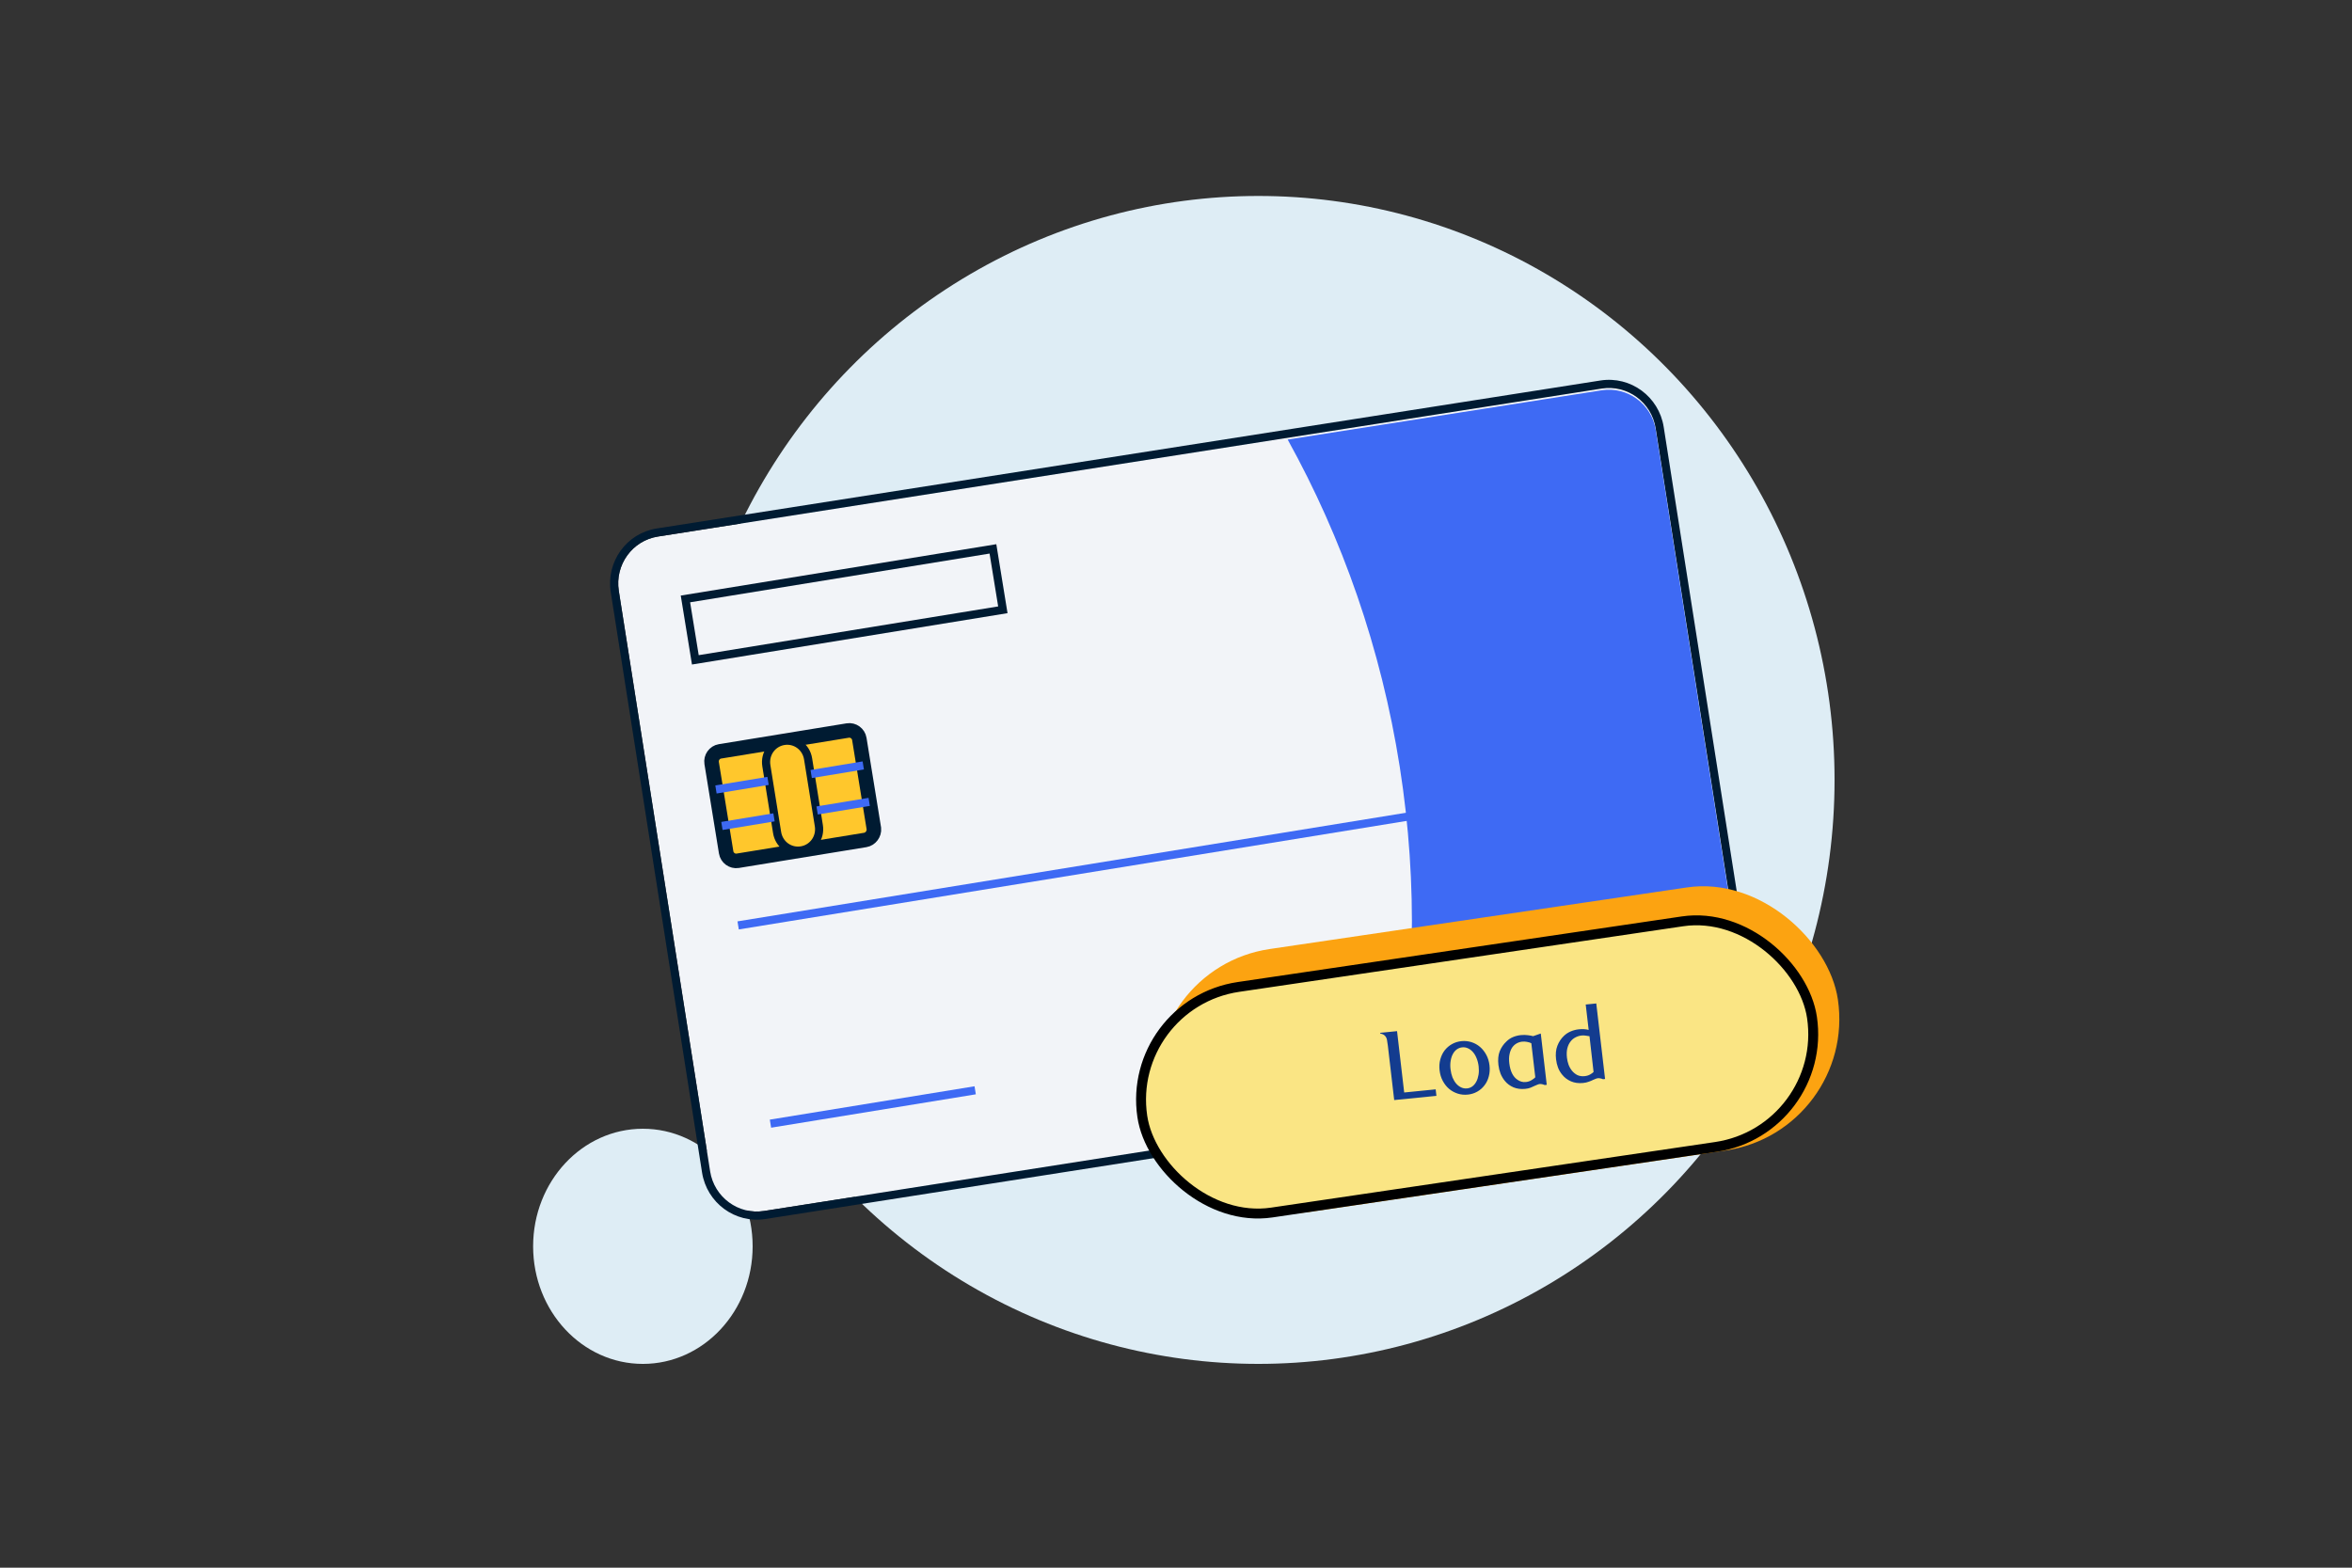
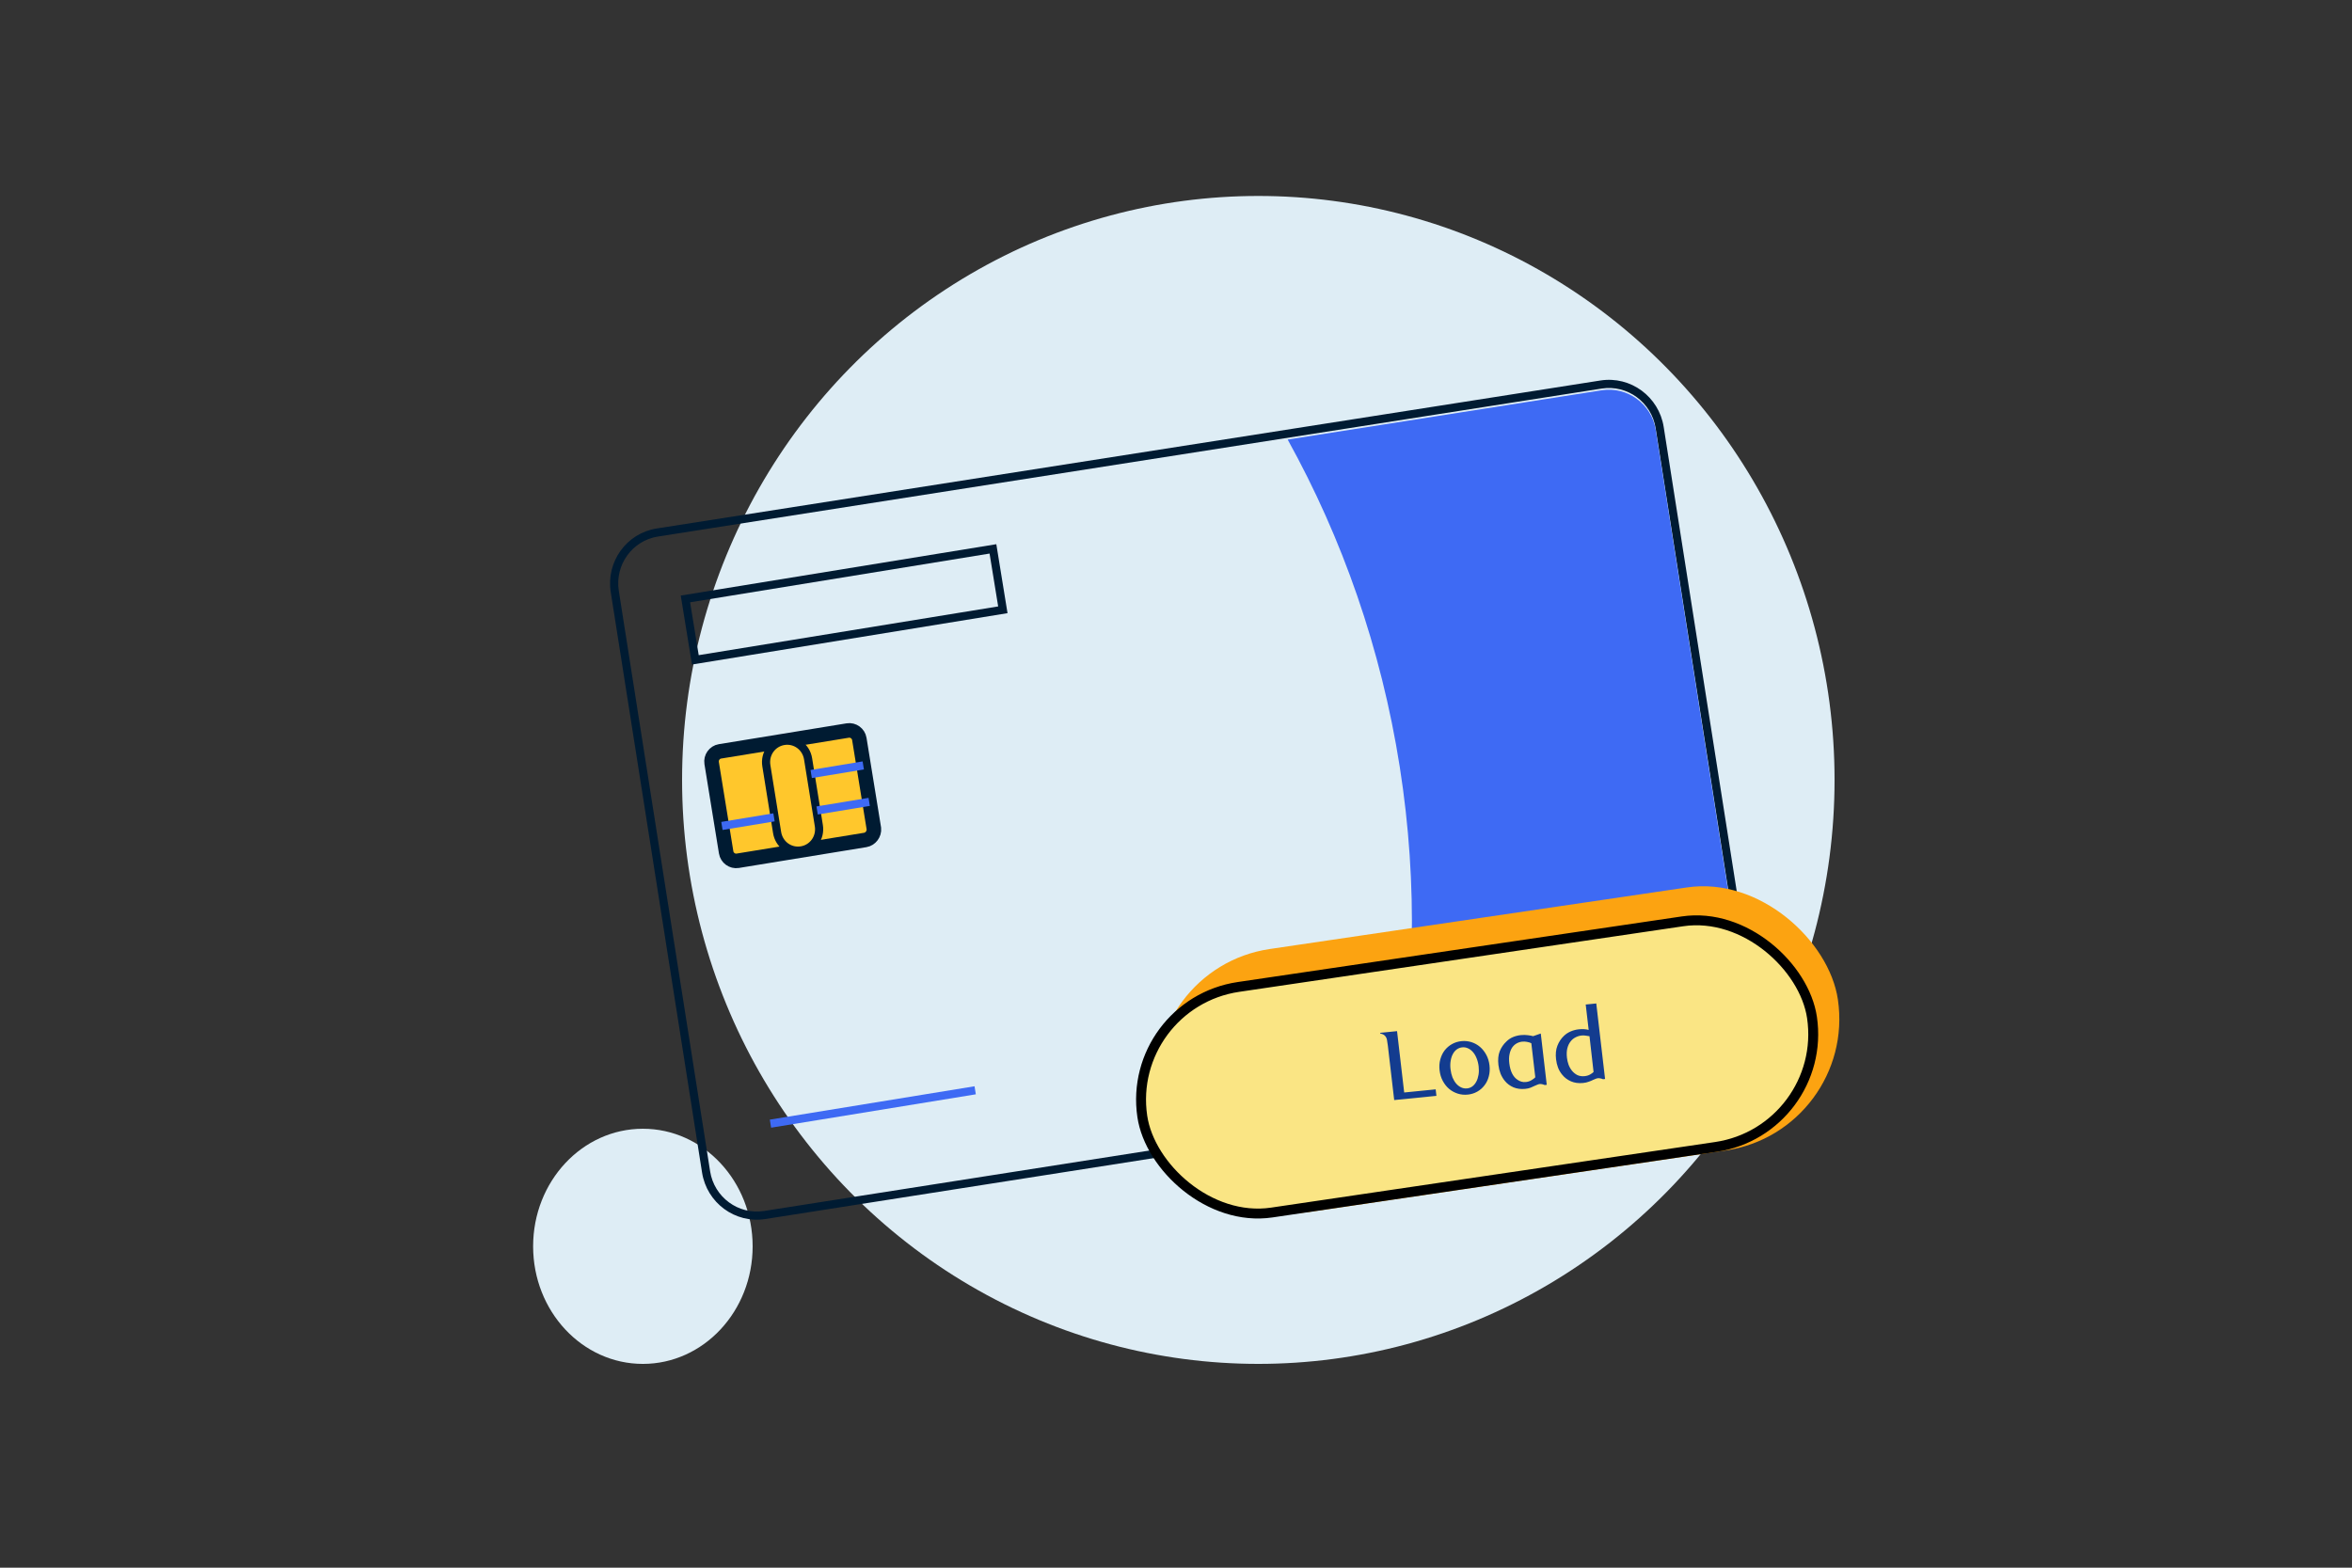
<svg xmlns="http://www.w3.org/2000/svg" width="240" height="160" viewBox="0 0 240 160" fill="none">
  <rect x="0" y="0" width="240" height="160" fill="#333333" stroke="none" />
  <ellipse cx="128.4" cy="79.6" rx="58.8" ry="59.6" fill="#DEEDF5" />
  <ellipse cx="65.6" cy="127.201" rx="11.2" ry="12" fill="#DEEDF5" />
-   <path d="M174.263 108.491L77.964 123.594C75.342 124.005 72.876 122.19 72.46 119.542L63.143 60.301C62.727 57.654 64.517 55.171 67.139 54.76L163.438 39.657C166.06 39.246 168.526 41.062 168.943 43.709L178.259 102.95C178.676 105.597 176.885 108.08 174.263 108.491Z" fill="#F2F4F8" />
  <path fill-rule="evenodd" clip-rule="evenodd" d="M174.393 109.312L78.094 124.415C75.01 124.899 72.124 122.764 71.638 119.67L62.321 60.429C61.835 57.335 63.926 54.42 67.01 53.937L163.309 38.834C166.393 38.35 169.279 40.485 169.765 43.579L179.082 102.82C179.568 105.914 177.477 108.829 174.393 109.312ZM77.965 123.593L174.264 108.49C176.886 108.079 178.676 105.596 178.26 102.949L168.943 43.708C168.527 41.06 166.06 39.245 163.438 39.656L67.139 54.759C64.517 55.17 62.727 57.653 63.143 60.3L72.46 119.541C72.876 122.189 75.343 124.004 77.965 123.593Z" fill="#001B32" />
  <path d="M163.426 39.834L131.395 44.863C136.978 54.944 140.937 66.203 142.832 78.263C144.726 90.324 144.41 102.254 142.187 113.56L174.219 108.532C176.852 108.118 178.653 105.638 178.238 102.996L168.949 43.873C168.534 41.23 166.06 39.421 163.426 39.834Z" fill="#3E6AF4" />
  <path d="M88.288 85.728L75.276 87.852C74.723 87.942 74.187 87.552 74.097 86.993L72.617 77.875C72.527 77.317 72.912 76.776 73.464 76.686L86.507 74.558C87.06 74.468 87.596 74.858 87.686 75.416L89.171 84.565C89.226 85.098 88.841 85.638 88.288 85.728Z" fill="#FFC72C" stroke="#001B32" stroke-width="1.486" stroke-miterlimit="10" />
  <path d="M81.775 86.79C80.588 86.986 79.491 86.18 79.296 84.97L78.199 78.147C78.004 76.937 78.793 75.82 79.979 75.625C81.166 75.43 82.263 76.236 82.458 77.445L83.555 84.269C83.75 85.478 82.961 86.595 81.775 86.79Z" fill="#FFC72C" />
  <path fill-rule="evenodd" clip-rule="evenodd" d="M80.045 76.036C79.093 76.193 78.45 77.09 78.609 78.079L79.707 84.903C79.866 85.893 80.757 86.537 81.709 86.38C82.662 86.223 83.304 85.327 83.145 84.337L82.047 77.514C81.888 76.524 80.998 75.879 80.045 76.036ZM77.788 78.215C77.558 76.785 78.493 75.448 79.913 75.215C81.334 74.981 82.639 75.949 82.868 77.378L83.966 84.202C84.196 85.631 83.262 86.968 81.841 87.202C80.421 87.436 79.116 86.467 78.886 85.038L77.788 78.215Z" fill="#001B32" />
-   <path fill-rule="evenodd" clip-rule="evenodd" d="M78.438 80.109L73.124 80.986L72.992 80.164L78.306 79.288L78.438 80.109Z" fill="#3E6AF4" />
  <path fill-rule="evenodd" clip-rule="evenodd" d="M79.045 83.831L73.731 84.707L73.6 83.886L78.913 83.009L79.045 83.831Z" fill="#3E6AF4" />
  <path fill-rule="evenodd" clip-rule="evenodd" d="M88.155 78.532L82.841 79.409L82.709 78.587L88.023 77.71L88.155 78.532Z" fill="#3E6AF4" />
  <path fill-rule="evenodd" clip-rule="evenodd" d="M88.76 82.252L83.446 83.128L83.314 82.307L88.628 81.43L88.76 82.252Z" fill="#3E6AF4" />
  <path fill-rule="evenodd" clip-rule="evenodd" d="M99.575 111.687L78.686 115.093L78.553 114.271L99.442 110.866L99.575 111.687Z" fill="#3E6AF4" />
  <path fill-rule="evenodd" clip-rule="evenodd" d="M69.465 60.784L101.665 55.542L102.809 62.58L70.609 67.822L69.465 60.784ZM70.42 61.472L71.297 66.867L101.854 61.892L100.977 56.497L70.42 61.472Z" fill="#001B32" />
  <path fill-rule="evenodd" clip-rule="evenodd" d="M150.93 96.596L169.035 93.642L169.93 99.157L151.825 102.111L150.93 96.596ZM151.884 97.283L152.513 101.155L168.976 98.469L168.347 94.598L151.884 97.283Z" fill="white" />
-   <path fill-rule="evenodd" clip-rule="evenodd" d="M164.958 80.301L75.388 94.859L75.254 94.037L164.824 79.479L164.958 80.301Z" fill="#3E6AF4" />
  <rect width="70.186" height="27.143" rx="13.571" transform="matrix(0.989 -0.146 0.146 0.989 116.145 98.839)" fill="#FCA311" />
  <rect x="114.86" y="102.429" width="69.078" height="23.274" rx="11.637" transform="rotate(-8.405 114.86 102.429)" fill="#FAE584" stroke="black" stroke-width="1.012" />
  <path d="M146.574 111.844L142.265 112.274L141.62 106.736C141.593 106.508 141.563 106.308 141.529 106.135C141.495 105.955 141.424 105.813 141.317 105.709C141.262 105.647 141.188 105.596 141.096 105.558C141.009 105.519 140.929 105.5 140.855 105.501L140.844 105.41L142.556 105.239L143.285 111.501L146.497 111.18L146.574 111.844ZM151.99 108.73C152.037 109.132 152.013 109.507 151.918 109.855C151.829 110.203 151.682 110.509 151.475 110.774C151.275 111.038 151.028 111.253 150.735 111.417C150.442 111.582 150.121 111.682 149.771 111.717C149.416 111.753 149.076 111.719 148.751 111.616C148.427 111.513 148.133 111.352 147.87 111.134C147.614 110.916 147.399 110.646 147.226 110.324C147.052 110.003 146.942 109.641 146.896 109.239C146.849 108.844 146.874 108.472 146.969 108.123C147.065 107.775 147.212 107.468 147.412 107.204C147.619 106.94 147.869 106.725 148.162 106.56C148.456 106.395 148.78 106.295 149.136 106.259C149.485 106.225 149.822 106.259 150.146 106.362C150.47 106.465 150.761 106.626 151.017 106.844C151.273 107.063 151.488 107.333 151.661 107.654C151.835 107.976 151.944 108.334 151.99 108.73ZM150.883 108.84C150.847 108.532 150.777 108.254 150.674 108.007C150.577 107.759 150.454 107.551 150.306 107.383C150.156 107.208 149.988 107.079 149.802 106.996C149.615 106.906 149.418 106.872 149.21 106.893C149.008 106.913 148.823 106.982 148.653 107.101C148.49 107.219 148.356 107.378 148.25 107.578C148.144 107.772 148.069 108.003 148.026 108.272C147.981 108.534 147.977 108.819 148.013 109.127C148.048 109.429 148.115 109.707 148.212 109.961C148.316 110.209 148.442 110.42 148.592 110.595C148.74 110.763 148.908 110.892 149.095 110.981C149.289 111.071 149.49 111.105 149.698 111.084C149.899 111.064 150.081 110.995 150.244 110.877C150.406 110.752 150.54 110.59 150.646 110.389C150.751 110.189 150.826 109.958 150.87 109.696C150.914 109.427 150.918 109.142 150.883 108.84ZM157.621 110.739C157.428 110.657 157.257 110.623 157.11 110.638C157.036 110.645 156.96 110.666 156.883 110.701C156.805 110.729 156.72 110.765 156.63 110.808C156.502 110.875 156.357 110.94 156.195 111.004C156.039 111.067 155.854 111.109 155.639 111.131C155.196 111.175 154.796 111.123 154.439 110.976C154.082 110.822 153.788 110.604 153.559 110.322C153.377 110.103 153.229 109.853 153.115 109.573C153.007 109.292 152.936 108.998 152.9 108.69C152.837 108.147 152.881 107.681 153.033 107.293C153.191 106.905 153.417 106.574 153.712 106.3C153.906 106.105 154.13 105.953 154.382 105.847C154.641 105.74 154.908 105.672 155.183 105.645C155.445 105.619 155.687 105.622 155.908 105.654C156.128 105.679 156.305 105.712 156.439 105.753L157.222 105.482L157.832 110.718L157.621 110.739ZM156.258 106.473C156.135 106.411 155.987 106.364 155.814 106.334C155.647 106.303 155.487 106.296 155.332 106.311C155.131 106.331 154.941 106.391 154.762 106.49C154.584 106.589 154.431 106.73 154.302 106.912C154.181 107.094 154.092 107.32 154.035 107.59C153.977 107.853 153.969 108.159 154.009 108.507C154.106 109.338 154.39 109.907 154.86 110.212C154.978 110.295 155.108 110.357 155.248 110.397C155.389 110.437 155.539 110.449 155.7 110.433C155.915 110.412 156.108 110.348 156.279 110.243C156.457 110.137 156.585 110.04 156.663 109.951L156.258 106.473ZM163.571 110.145C163.471 110.1 163.379 110.072 163.296 110.06C163.213 110.042 163.131 110.036 163.05 110.044C162.976 110.052 162.897 110.073 162.813 110.109C162.735 110.137 162.651 110.172 162.561 110.215C162.433 110.282 162.284 110.345 162.114 110.402C161.945 110.467 161.753 110.509 161.538 110.531C161.075 110.577 160.661 110.52 160.296 110.36C159.931 110.2 159.633 109.972 159.401 109.677C159.22 109.458 159.08 109.217 158.981 108.956C158.883 108.695 158.816 108.41 158.78 108.102C158.719 107.579 158.765 107.124 158.916 106.736C159.067 106.341 159.289 106.004 159.583 105.724C159.778 105.535 160.008 105.383 160.273 105.268C160.538 105.154 160.822 105.081 161.124 105.051C161.5 105.013 161.828 105.035 162.109 105.115L161.807 102.522L162.885 102.414L163.783 110.124L163.571 110.145ZM162.194 105.757C162.062 105.73 161.927 105.71 161.79 105.696C161.658 105.675 161.526 105.672 161.391 105.685C161.163 105.708 160.95 105.773 160.752 105.881C160.553 105.982 160.384 106.128 160.243 106.319C160.101 106.502 159.996 106.733 159.926 107.011C159.863 107.282 159.852 107.598 159.894 107.96C159.921 108.195 159.976 108.43 160.058 108.666C160.146 108.901 160.266 109.109 160.416 109.291C160.566 109.472 160.746 109.617 160.955 109.725C161.171 109.825 161.416 109.862 161.691 109.834C161.906 109.813 162.093 109.757 162.252 109.666C162.412 109.576 162.531 109.489 162.609 109.407L162.194 105.757Z" fill="#133C8F" />
</svg>